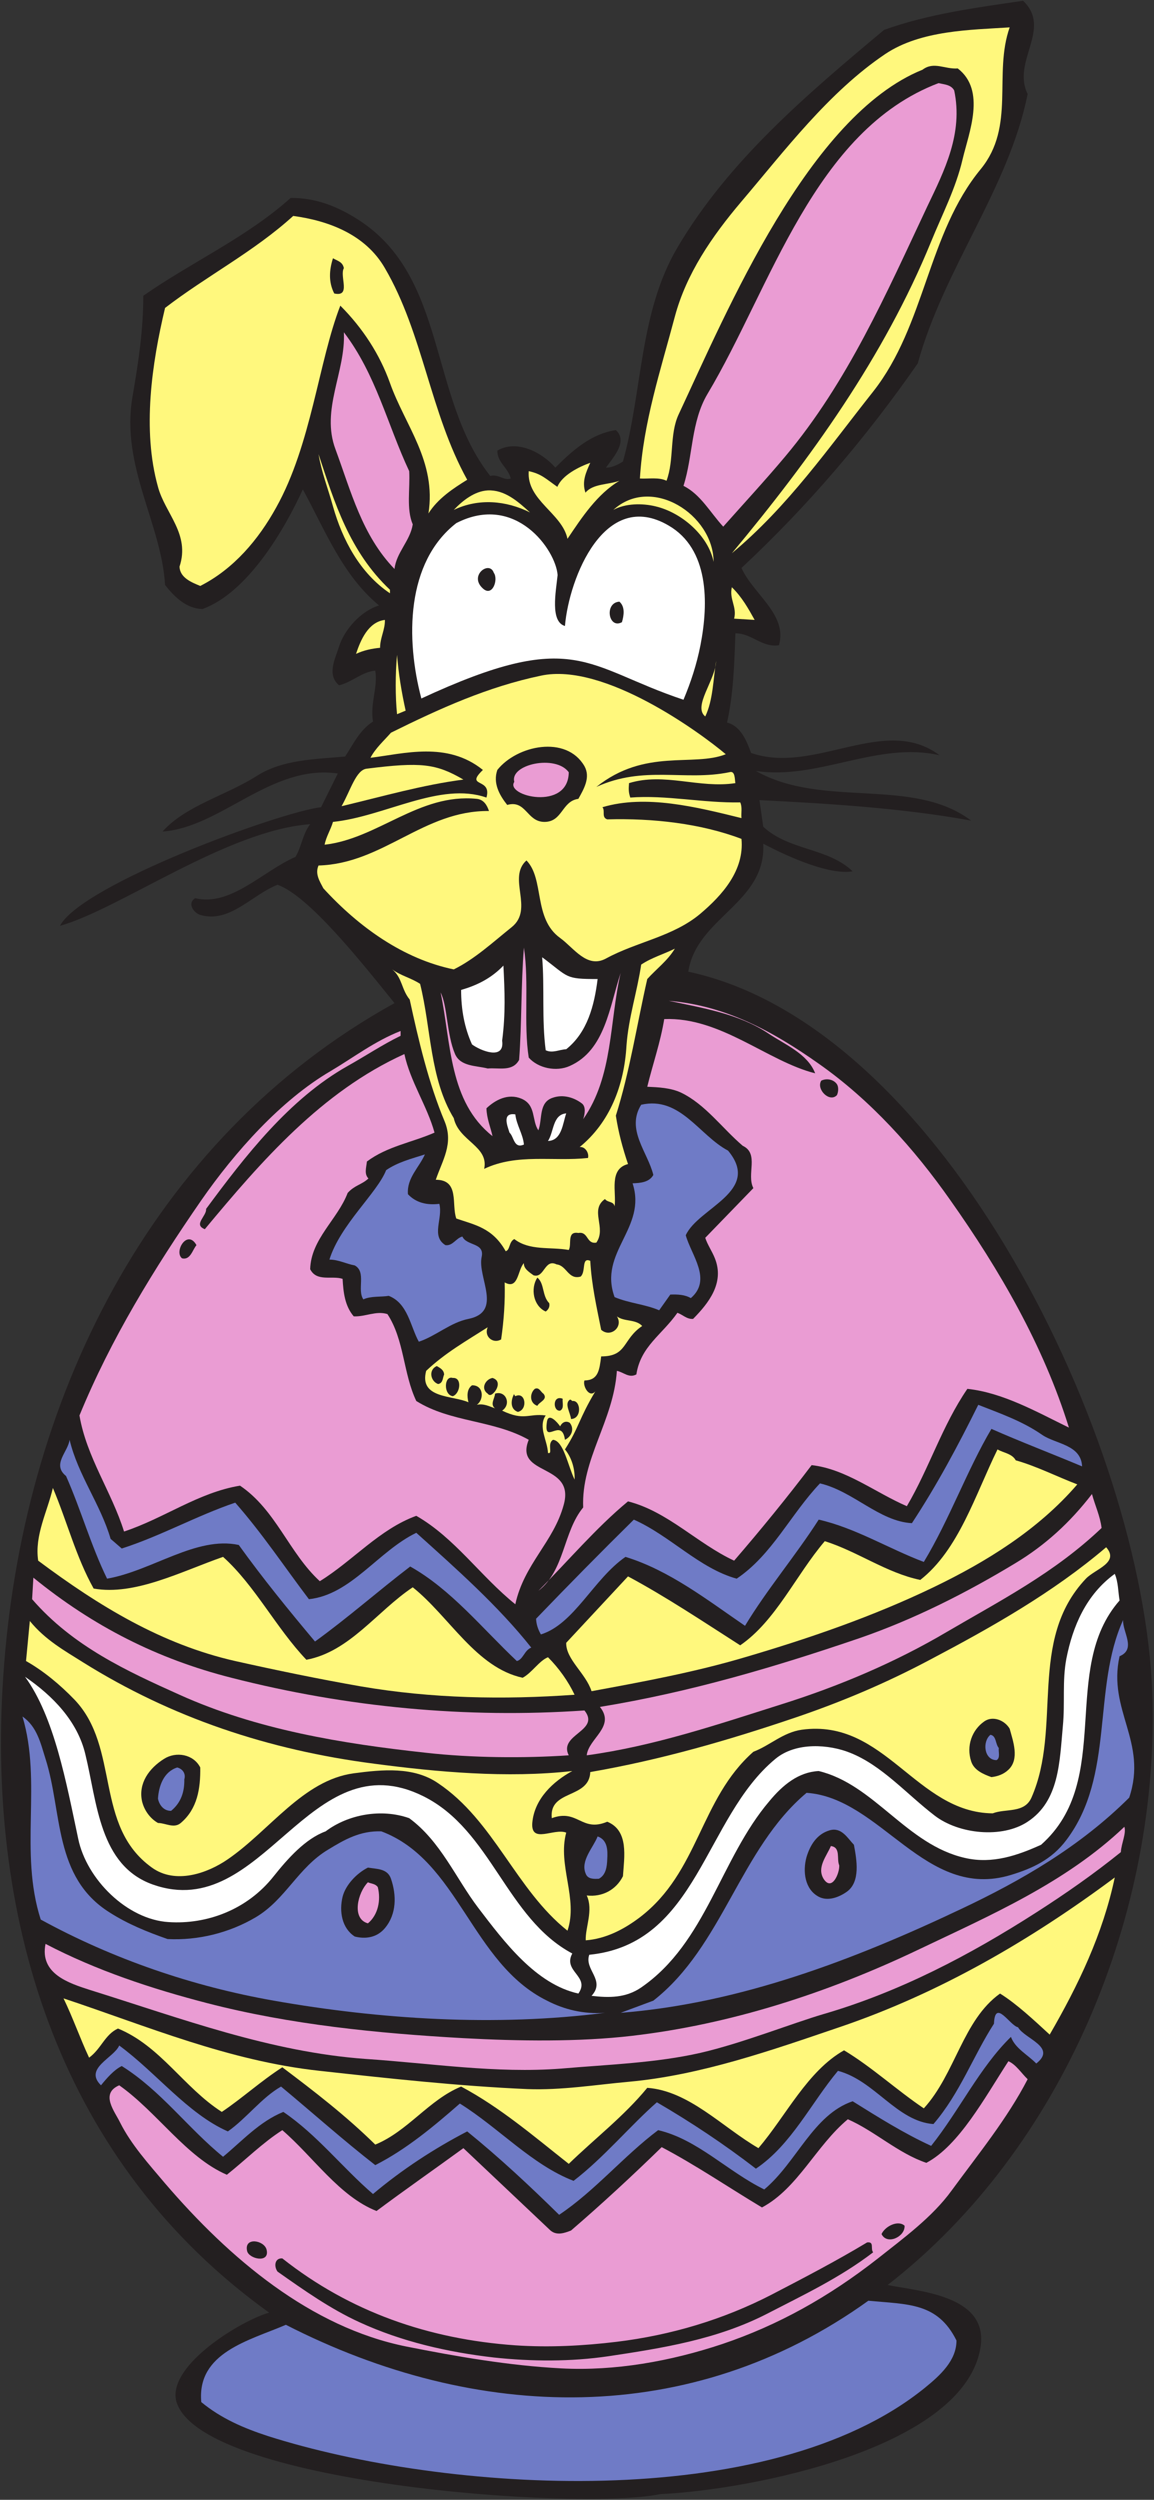
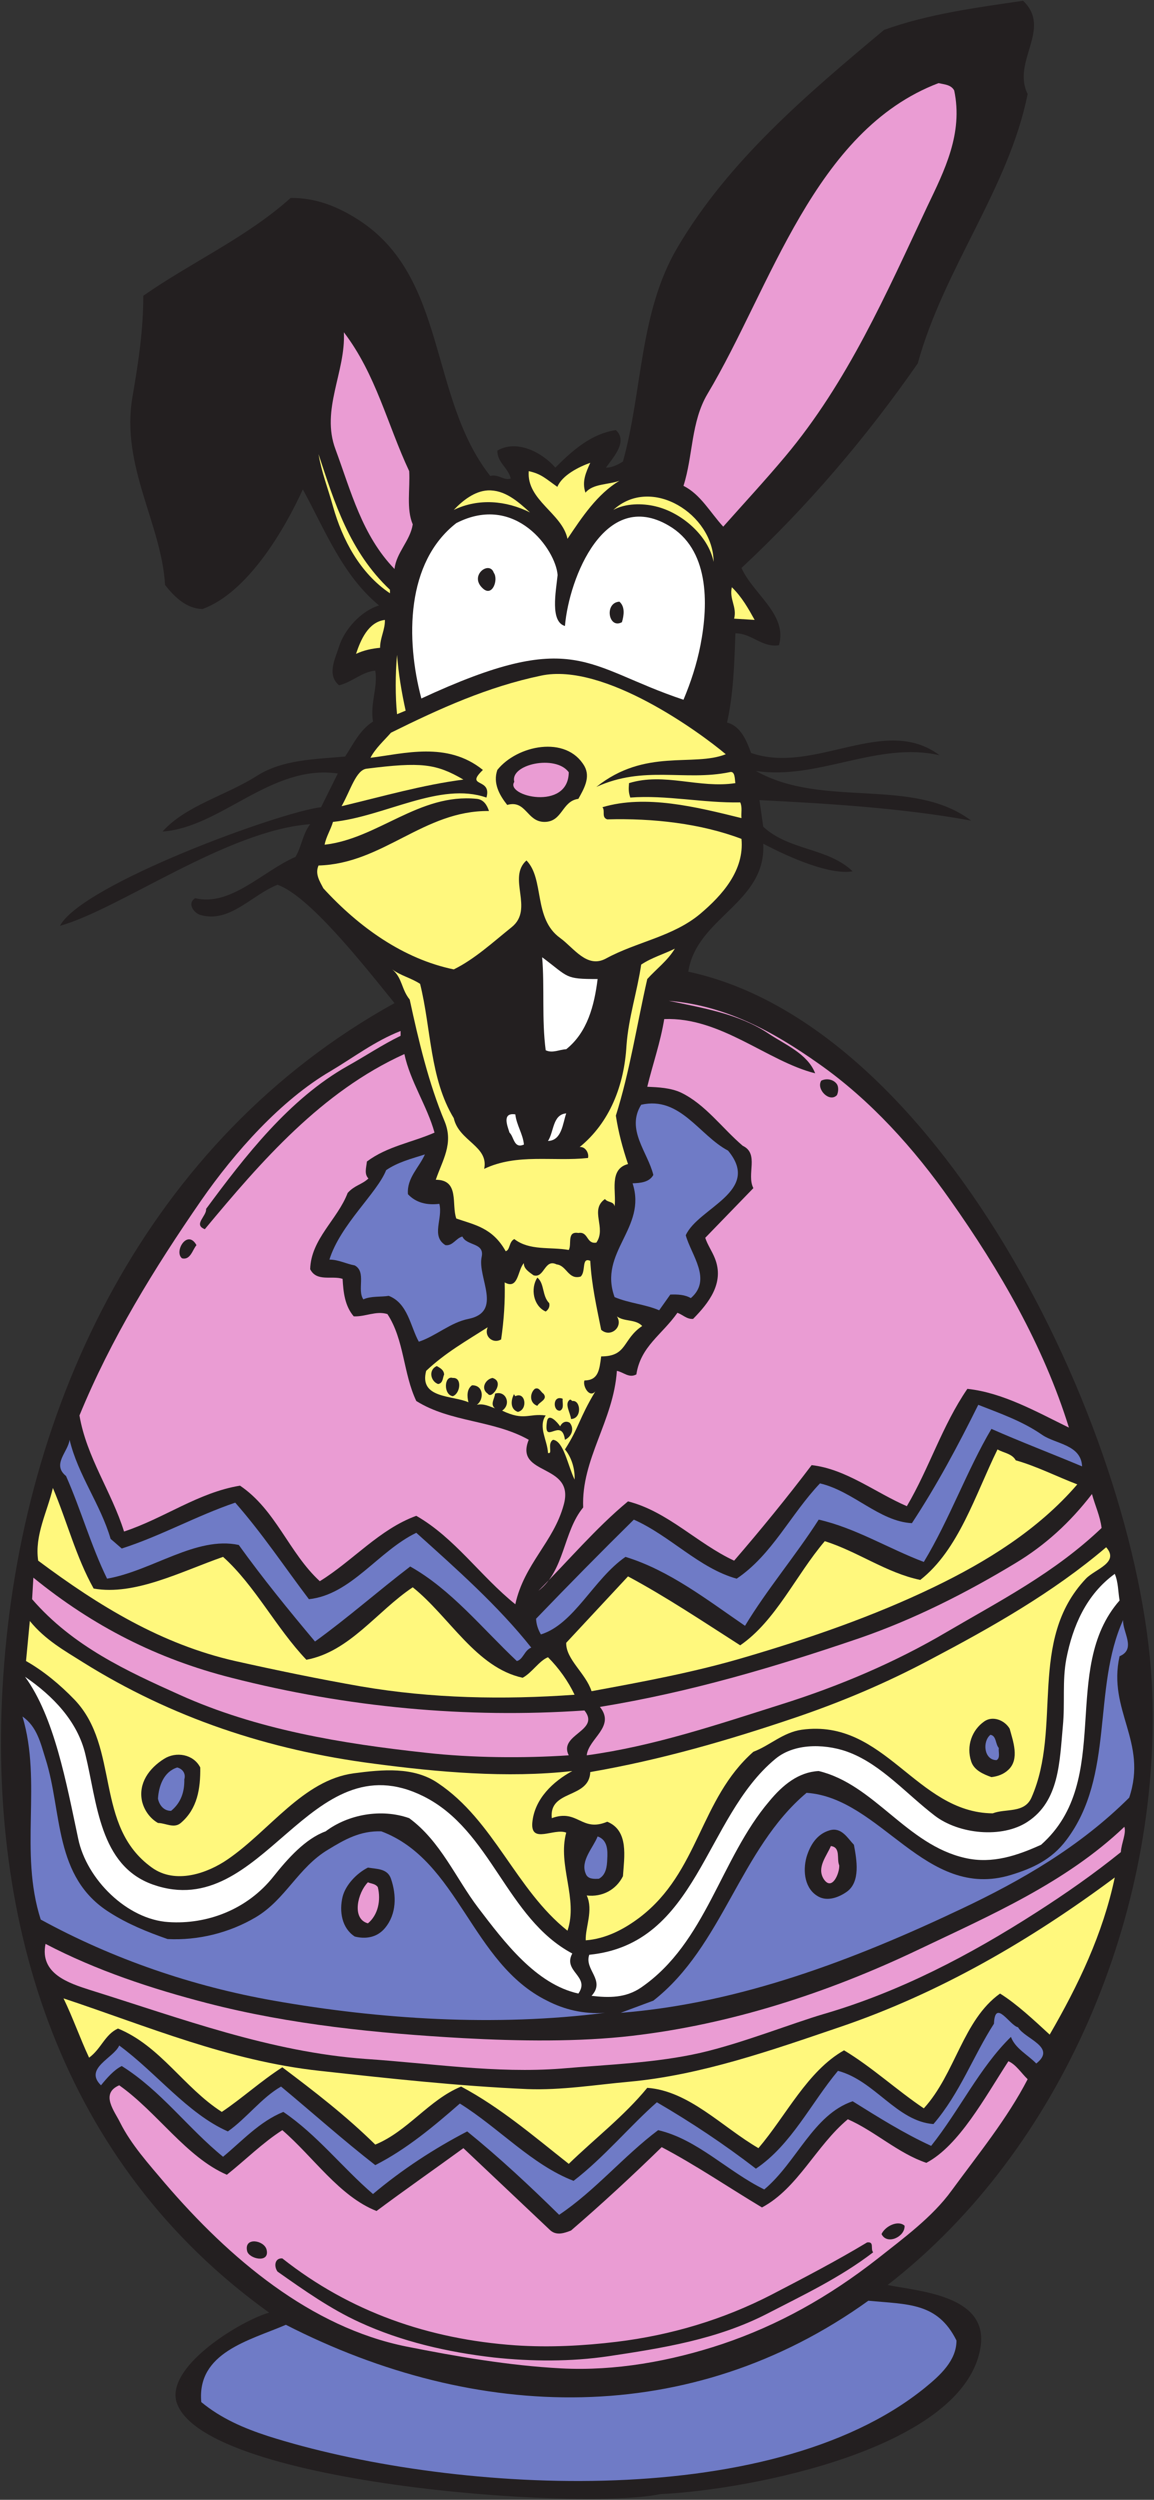
<svg xmlns="http://www.w3.org/2000/svg" viewBox="0 0 437.333 946.667" height="946.667" width="437.333" xml:space="preserve" id="svg2" version="1.1">
  <rect x="0" y="0" width="437.333" height="946.667" fill="#333333" stroke="none" />
  <defs id="defs6" />
  <g transform="matrix(1.333,0,0,-1.333,0,946.667)" id="g10">
    <g transform="scale(0.1)" id="g12">
      <path id="path14" style="fill:#231f20;fill-opacity:1;fill-rule:evenodd;stroke:none" d="m 2908.64,7099.6 c 83.52,-79.92 -33.12,-172.08 12.96,-264.96 -54,-268.56 -237.6,-493.92 -312.48,-765.36 -146.16,-210.24 -313.92,-406.8 -501.12,-581.04 33.12,-74.16 131.76,-132.48 106.56,-219.6 -48.96,-7.2 -77.76,34.56 -123.84,33.84 -2.88,-86.4 -5.76,-173.52 -23.76,-253.44 39.6,-10.08 56.16,-53.28 68.4,-86.4 181.44,-62.64 379.44,110.88 535.68,-6.48 -176.4,40.32 -345.6,-71.28 -522,-44.64 191.52,-108 444.96,-15.12 612,-141.12 -192.24,35.28 -401.04,48.24 -601.92,58.32 l 10.8,-75.6 c 73.44,-68.4 183.6,-59.04 254.16,-126.72 -64.08,-10.8 -176.4,37.44 -254.16,78.48 8.64,-169.2 -189.36,-208.8 -213.12,-363.6 C 2684.72,4185.76 3249.92,3003.52 3275.84,2293.6 3298.88,1669.36 3023.12,997.602 2523.44,610.238 2612,592.238 2806.4,581.441 2788.4,438.879 2749.52,147.281 2132.48,27.762 1877.6,16.238 1642.16,-32.719 553.52,47.922 500.238,284.078 480.801,386.32 689.602,510.879 765.199,531.762 175.52,954.398 -38.32,1633.36 9.199,2338.24 60.32,3115.12 423.199,3866.08 1121.6,4252 c -99.36,123.12 -244.799,305.28 -332.639,336.24 -73.441,-28.8 -136.082,-110.16 -219.602,-85.68 -18.718,5.76 -38.16,33.12 -14.398,47.52 100.801,-24.48 192.238,77.04 285.121,117.36 17.277,28.8 20.156,64.8 41.758,92.88 -236.16,-17.28 -541.442,-241.2 -711.36,-288.72 62.641,118.08 627.122,324 742.321,336.96 l 47.519,95.76 c -189.359,27.36 -331.922,-153.36 -498.242,-164.88 66.242,74.16 180.723,102.24 268.563,158.4 72.718,46.08 162.718,46.8 250.558,54.72 23.041,34.56 40.321,74.16 79.201,99.36 -8.64,52.56 14.4,96.48 6.48,144.72 -38.16,-3.6 -66.24,-33.12 -102.958,-41.76 -36,30.24 -10.082,77.04 0,110.16 15.117,48.24 62.638,101.52 113.758,116.64 -104.399,86.4 -153.36,213.84 -216.719,329.76 C 808.398,5596.24 704,5418.4 575.84,5371.6 c -44.641,0.72 -79.199,33.12 -106.559,68.4 -10.082,173.52 -126,337.68 -92.883,532.8 16.563,97.2 30.961,187.92 30.961,288.72 138.243,96.48 291.602,164.16 419.039,277.92 73.442,0.72 136.082,-25.92 192.242,-61.92 254.16,-162.72 199.44,-504.72 375.12,-727.92 23.04,6.48 38.88,-14.4 58.32,-7.2 -7.92,31.68 -38.16,44.64 -38.16,79.2 54.72,32.4 126.72,-4.32 164.88,-48.24 51.12,51.12 103.68,96.48 172.08,106.56 35.28,-32.4 -7.92,-77.76 -28.08,-106.56 15.12,-0.72 33.84,7.92 48.24,17.28 56.16,201.6 46.08,423.36 154.8,607.68 145.44,246.96 368.64,435.6 587.52,618.48 126,45.36 262.08,63.36 395.28,82.8" />
-       <path id="path16" style="fill:#fff87d;fill-opacity:1;fill-rule:evenodd;stroke:none" d="m 2870.48,7024 c -46.8,-133.2 17.28,-280.8 -82.08,-402.48 -151.92,-184.32 -156.96,-442.8 -306,-632.16 -126.72,-159.84 -241.92,-326.16 -401.76,-459.36 223.2,267.84 432.72,558 566.64,885.6 31.68,77.76 69.84,150.48 89.28,233.28 18,76.32 67.68,195.84 -13.68,258.48 -36.72,-2.88 -67.68,20.88 -100.08,-3.6 -323.28,-130.32 -555.84,-685.44 -693.36,-979.2 -26.64,-56.88 -12.24,-129.6 -34.56,-188.64 -21.6,10.8 -50.4,5.04 -75.6,6.48 9.36,159.12 59.04,308.16 99.36,460.08 32.4,120.96 104.4,226.8 189.36,326.88 123.12,144.72 248.4,311.04 408.96,419.04 101.52,67.68 241.92,68.4 353.52,75.6" />
      <path id="path18" style="fill:#ea9cd3;fill-opacity:1;fill-rule:evenodd;stroke:none" d="m 2712.8,6844.72 c 25.92,-122.4 -28.08,-228.24 -76.32,-329.04 -116.64,-247.68 -226.08,-498.96 -404.64,-711.36 -56.16,-66.96 -118.8,-134.64 -175.68,-198.72 -36.72,39.6 -64.08,91.44 -113.04,115.92 27.36,84.96 20.88,181.44 68.4,261.36 180,300.96 302.4,748.08 656.64,882.72 15.84,-3.6 36,-4.32 44.64,-20.88" />
      <path id="path20" style="fill:#ea9cd3;fill-opacity:1;fill-rule:evenodd;stroke:none" d="m 1163.36,5763.28 c 2.88,-50.4 -8.64,-107.28 10.08,-151.2 -7.2,-46.8 -46.8,-79.92 -51.84,-126.72 -92.16,95.04 -123.838,221.04 -167.76,339.84 -42.481,113.04 29.519,220.32 23.762,332.64 91.438,-119.52 123.838,-262.8 185.758,-394.56" />
      <path id="path22" style="fill:#fff87d;fill-opacity:1;fill-rule:evenodd;stroke:none" d="m 1108.64,5426.32 v -10.08 c -85.68,57.6 -135.359,152.64 -161.999,246.96 -13.68,49.68 -32.403,96.48 -41.039,148.32 45.359,-137.52 87.839,-276.48 203.038,-385.2" />
      <path id="path24" style="fill:#fff87d;fill-opacity:1;fill-rule:evenodd;stroke:none" d="m 1678.16,5787.04 c -12.24,-27.36 -24.48,-53.28 -13.68,-84.96 20.88,25.92 64.8,22.32 96.48,33.84 -63.36,-38.16 -106.56,-103.68 -147.6,-164.88 -15.12,72.72 -116.64,109.44 -110.16,192.24 36,-7.92 47.52,-20.88 81.36,-44.64 13.68,33.12 61.2,56.88 93.6,68.4" />
      <path id="path26" style="fill:#fff87d;fill-opacity:1;fill-rule:evenodd;stroke:none" d="m 1506.8,5645.92 c -67.68,33.84 -146.16,41.04 -216.72,7.2 25.2,26.64 59.04,53.28 96.48,55.44 47.52,2.16 84.96,-30.24 120.24,-62.64" />
      <path id="path28" style="fill:#fff87d;fill-opacity:1;fill-rule:evenodd;stroke:none" d="m 2028.8,5505.52 c -15.12,74.88 -91.44,140.4 -164.88,157.68 -38.16,9.36 -86.4,8.64 -120.24,-10.08 108.72,99.36 284.4,-12.96 285.12,-147.6" />
      <path id="path30" style="fill:#fff87d;fill-opacity:1;fill-rule:evenodd;stroke:none" d="m 2145.44,5340.64 -58.32,3.6 c 8.64,33.84 -14.4,54.72 -6.48,89.28 28.8,-28.08 46.8,-60.48 64.8,-92.88" />
      <path id="path32" style="fill:#fff87d;fill-opacity:1;fill-rule:evenodd;stroke:none" d="m 1094.24,5340.64 c 0.72,-28.08 -13.68,-50.4 -13.68,-79.2 -23.76,-2.16 -46.8,-7.2 -68.4,-17.28 12.96,38.88 34.56,90.72 82.08,96.48" />
      <path id="path34" style="fill:#fff87d;fill-opacity:1;fill-rule:evenodd;stroke:none" d="m 1153.28,5082.88 -24.48,-10.08 c -5.04,49.68 -5.04,113.76 0,168.48 4.32,-54.72 12.96,-106.56 24.48,-158.4" />
-       <path id="path36" style="fill:#fff87d;fill-opacity:1;fill-rule:evenodd;stroke:none" d="m 2005.04,5066.32 c -36,28.8 28.8,102.24 30.96,157.68 -8.64,-53.28 -8.64,-110.88 -30.96,-157.68" />
      <path id="path38" style="fill:#ea9cd3;fill-opacity:1;fill-rule:evenodd;stroke:none" d="m 1616.96,4907.92 c -0.72,-111.6 -182.16,-67.68 -154.8,-27.36 -13.68,49.68 117.36,78.48 154.8,27.36" />
      <path id="path40" style="fill:#fff87d;fill-opacity:1;fill-rule:evenodd;stroke:none" d="m 1317.44,4887.04 c -116.64,-15.12 -231.12,-48.24 -346.319,-75.6 25.918,46.08 41.039,102.96 71.279,106.56 154.8,19.44 197.28,14.4 275.04,-30.96" />
-       <path id="path42" style="fill:#ea9cd3;fill-opacity:1;fill-rule:evenodd;stroke:none" d="m 1503.2,4097.2 c 26.64,-30.24 78.48,-41.04 116.64,-23.76 100.8,44.64 113.04,169.2 144.72,264.24 -32.4,-138.96 -20.88,-293.04 -106.56,-415.44 4.32,12.96 8.64,35.28 -3.6,44.64 -21.6,16.56 -52.56,26.64 -82.08,16.56 -41.76,-12.96 -29.52,-60.48 -41.76,-92.88 -19.44,28.8 -5.76,72 -48.24,90 -38.16,15.84 -74.16,-3.6 -99.36,-27.36 0.72,-28.8 11.52,-53.28 17.28,-79.2 -124.56,98.64 -117.36,264.24 -147.6,408.24 19.44,-37.44 17.28,-119.52 41.04,-174.96 15.84,-36 59.76,-32.4 92.88,-41.04 31.68,2.88 70.56,-10.08 89.28,24.48 7.92,105.84 5.04,213.12 13.68,318.96 15.12,-100.08 -1.44,-216.72 13.68,-312.48" />
      <path id="path44" style="fill:#fff87d;fill-opacity:1;fill-rule:evenodd;stroke:none" d="m 1840.16,4320.4 c -29.52,-129.6 -49.68,-262.8 -89.28,-388.08 7.2,-47.52 19.44,-92.88 34.56,-137.52 -55.44,-14.4 -32.4,-79.92 -38.16,-120.24 -2.88,15.12 -19.44,10.08 -27.36,20.88 -44.64,-31.68 5.04,-81.36 -24.48,-123.84 -28.8,-5.04 -22.32,32.4 -51.12,27.36 -33.84,5.76 -18,-32.4 -27.36,-48.24 -53.28,9.36 -110.88,-2.88 -154.8,30.96 -15.84,-7.92 -11.52,-30.96 -24.48,-34.56 -37.44,66.96 -88.56,74.88 -140.4,92.88 -14.4,39.6 10.08,110.16 -58.32,110.16 18.72,55.44 51.12,102.24 25.2,165.6 -45.36,108 -74.16,229.68 -99.36,346.32 -23.76,28.8 -20.88,61.92 -49.68,85.68 24.48,-18 54,-24.48 79.2,-41.04 31.68,-127.44 27.36,-269.28 95.76,-381.6 14.4,-65.52 100.08,-79.2 86.4,-144 93.6,44.64 196.56,20.16 295.2,30.96 3.6,13.68 -7.92,33.12 -23.76,30.96 85.68,69.84 126.72,174.96 133.2,288.72 5.76,79.2 30.24,151.92 41.76,229.68 30.24,20.16 64.08,29.52 95.76,45.36 -20.88,-34.56 -52.56,-57.6 -78.48,-86.4" />
      <path id="path46" style="fill:#ffffff;fill-opacity:1;fill-rule:evenodd;stroke:none" d="m 1699.04,4320.4 c -9.36,-74.88 -28.8,-151.2 -89.28,-199.44 -19.44,-0.72 -38.88,-12.24 -58.32,-2.88 -11.52,87.84 -2.88,176.4 -10.08,264.24 77.04,-57.6 63.36,-61.92 157.68,-61.92" />
-       <path id="path48" style="fill:#ffffff;fill-opacity:1;fill-rule:evenodd;stroke:none" d="m 1427.6,4145.44 c 7.92,-57.6 -62.64,-28.08 -85.68,-10.8 -21.6,47.52 -30.96,99.36 -30.96,154.8 44.64,12.96 84.96,32.4 120.24,69.12 3.6,-73.44 6.48,-135.36 -3.6,-213.12" />
      <path id="path50" style="fill:#6f7bc6;fill-opacity:1;fill-rule:evenodd;stroke:none" d="m 2069.84,3832.96 c 96.48,-115.92 -84.96,-162 -120.24,-240.48 15.84,-56.88 75.6,-126 14.4,-178.56 -17.28,10.08 -37.44,10.8 -58.32,10.08 L 1874,3379.36 c -40.32,17.28 -86.4,20.16 -126.72,37.44 -46.8,128.16 92.88,195.84 51.12,323.28 22.32,0.72 47.52,2.88 59.04,23.76 -15.84,64.8 -78.48,128.88 -34.56,199.44 110.88,25.2 164.88,-87.12 246.96,-130.32" />
      <path id="path52" style="fill:#ffffff;fill-opacity:1;fill-rule:evenodd;stroke:none" d="m 1609.76,3938.8 c -10.08,-28.8 -12.24,-77.04 -51.84,-78.48 17.28,26.64 12.96,74.88 51.84,78.48" />
      <path id="path54" style="fill:#ffffff;fill-opacity:1;fill-rule:evenodd;stroke:none" d="m 1465.04,3935.92 c 3.6,-30.96 21.6,-55.44 24.48,-85.68 -28.8,-12.96 -28.08,22.32 -41.04,33.84 -5.76,18.72 -22.32,57.6 16.56,51.84" />
      <path id="path56" style="fill:#6f7bc6;fill-opacity:1;fill-rule:evenodd;stroke:none" d="m 1159.76,3709.12 c 23.04,-24.48 54,-31.68 89.28,-27.36 10.8,-41.76 -24.48,-91.44 17.28,-117.36 20.88,-2.88 30.24,20.16 48.24,24.48 12.24,-27.36 64.08,-16.56 54.72,-58.32 -12.24,-58.32 61.2,-155.52 -37.44,-175.68 -51.12,-10.08 -92.88,-48.96 -141.12,-64.8 -23.76,42.48 -30.96,109.44 -85.68,130.32 -19.44,-3.6 -51.12,0 -72,-10.08 -18.72,27.36 9.36,77.76 -24.48,96.48 -24.478,4.32 -46.08,16.56 -72.001,16.56 30.961,99.36 135.361,188.64 161.281,254.16 33.84,23.04 72,32.4 110.16,44.64 -16.56,-37.44 -51.84,-66.96 -48.24,-113.04" />
      <path id="path58" style="fill:#6f7bc6;fill-opacity:1;fill-rule:evenodd;stroke:none" d="m 2963.36,3025.12 c 38.16,-25.92 110.16,-27.36 113.04,-89.28 -85.68,36 -176.4,70.56 -257.76,106.56 -69.12,-116.64 -118.8,-256.32 -192.24,-378 -100.8,38.16 -194.4,96.48 -298.8,120.24 -65.52,-102.24 -146.88,-198 -209.52,-301.68 -107.28,73.44 -215.28,157.68 -339.84,195.84 -90.72,-62.64 -145.44,-190.8 -240.48,-220.32 -7.92,13.68 -12.96,28.08 -13.68,44.64 92.16,95.76 184.32,189.36 277.92,281.52 103.68,-46.08 185.76,-138.24 292.32,-167.76 100.8,67.68 153.36,182.88 236.88,270.72 95.04,-22.32 168.48,-108 261.36,-113.04 72,109.44 131.76,221.76 188.64,336.24 61.92,-24.48 125.28,-46.08 182.16,-85.68" />
      <path id="path60" style="fill:#6f7bc6;fill-opacity:1;fill-rule:evenodd;stroke:none" d="m 314.48,2729.92 31.68,-27.36 c 110.16,35.28 212.399,92.88 322.559,130.32 77.761,-88.56 139.679,-182.16 209.519,-274.32 120.242,12.96 196.562,136.08 305.282,188.64 113.76,-102.24 233.28,-208.08 326.88,-326.16 -19.44,-7.2 -23.04,-33.84 -41.04,-38.16 -98.64,92.88 -186.48,203.04 -303.12,268.56 -91.44,-69.84 -177.842,-146.16 -270.72,-213.12 -75.598,90 -148.321,179.28 -216.719,274.32 -120.961,25.92 -246.242,-73.44 -374.403,-95.76 -46.078,94.32 -74.16,195.84 -116.636,291.6 -41.043,33.12 5.758,68.4 10.078,102.96 23.762,-100.08 87.84,-182.88 116.64,-281.52" />
      <path id="path62" style="fill:#fff87d;fill-opacity:1;fill-rule:evenodd;stroke:none" d="m 2887.76,2953.12 c 60.48,-17.28 116.64,-46.08 174.96,-68.4 -110.88,-128.88 -259.2,-220.32 -408.96,-292.32 -172.08,-82.8 -352.08,-144.72 -535.68,-198.72 -143.28,-42.48 -288,-69.12 -436.32,-96.48 -16.56,51.12 -73.44,90.72 -72,137.52 l 175.68,188.64 c 108.72,-58.32 213.12,-128.16 318.96,-195.84 101.52,69.84 157.68,198.72 240.48,295.92 93.6,-29.52 174.96,-90 271.44,-110.16 109.44,85.68 156.24,241.92 219.6,370.8 17.28,-10.08 41.04,-11.52 51.84,-30.96" />
      <path id="path64" style="fill:#fff87d;fill-opacity:1;fill-rule:evenodd;stroke:none" d="m 266.238,2588.8 c 117.364,-20.88 249.844,48.96 367.922,90 90.719,-81.36 150.481,-201.6 236.879,-292.32 123.121,23.04 200.881,138.24 302.401,205.92 104.4,-83.52 180,-228.24 312.48,-257.04 26.64,14.4 46.8,48.24 72,58.32 30.96,-30.96 57.6,-68.4 75.6,-106.56 -202.32,-14.4 -406.08,-10.8 -607.68,23.76 -119.52,20.88 -241.199,46.08 -357.121,72 -209.52,47.52 -387.36,156.24 -560.16,285.12 -10.797,72 25.921,138.24 41.761,206.64 40.321,-95.04 65.52,-195.84 115.918,-285.84" />
      <path id="path66" style="fill:#ea9cd3;fill-opacity:1;fill-rule:evenodd;stroke:none" d="m 3131.84,2760.88 c -134.64,-128.16 -288.72,-206.64 -439.92,-295.2 -147.6,-87.12 -308.16,-154.8 -470.88,-205.92 -182.16,-57.6 -362.88,-118.8 -552.96,-144.72 5.04,48.24 82.8,81.36 37.44,137.52 256.32,41.76 498.96,113.76 739.44,195.84 154.08,53.28 302.4,128.16 442.8,213.12 83.52,50.4 154.08,114.48 216.72,195.84 8.64,-32.4 23.04,-61.92 27.36,-96.48" />
      <path id="path68" style="fill:#ffffff;fill-opacity:1;fill-rule:evenodd;stroke:none" d="m 3182.96,2554.96 c -171.36,-195.12 -15.12,-509.76 -223.2,-694.08 -65.52,-29.52 -137.52,-55.44 -216,-37.44 -166.32,37.44 -257.76,208.8 -416.16,246.96 -57.6,-2.88 -102.24,-39.6 -140.4,-85.68 -139.68,-164.16 -179.28,-401.76 -364.32,-529.2 -43.92,-30.24 -92.16,-29.52 -141.12,-23.76 41.04,44.64 -21.6,74.16 -6.48,116.64 309.6,30.96 326.16,388.8 529.2,556.56 59.04,48.96 153.36,41.04 212.4,17.28 90.72,-36 159.84,-116.64 240.48,-178.56 68.4,-52.56 191.52,-65.52 264.24,-17.28 90,59.04 90.72,169.92 100.08,271.44 6.48,66.24 -2.16,127.44 10.08,192.24 18,91.44 56.16,181.44 137.52,240.48 10.08,-23.76 9.36,-50.4 13.68,-75.6" />
      <path id="path70" style="fill:#ea9cd3;fill-opacity:1;fill-rule:evenodd;stroke:none" d="m 657.922,2335.36 c 329.039,-84.24 668.158,-115.92 1003.678,-92.88 46.8,-58.32 -74.88,-67.68 -44.64,-127.44 -127.44,-8.64 -277.92,-7.2 -405.36,7.2 -239.041,25.92 -480.959,65.52 -701.28,164.88 -149.039,66.96 -303.121,137.52 -419.039,271.44 l 3.598,61.2 C 264.801,2481.52 447.68,2388.64 657.922,2335.36" />
      <path id="path72" style="fill:#ffffff;fill-opacity:1;fill-rule:evenodd;stroke:none" d="m 242.48,2118.64 c 33.84,-137.52 39.598,-316.8 192.239,-370.8 314.64,-110.88 442.801,414 769.681,250.56 192.96,-96.48 234.72,-346.32 422.64,-446.4 -28.08,-51.12 51.84,-64.8 17.28,-113.76 -120.96,26.64 -210.96,146.88 -285.12,244.08 -63.36,83.52 -106.56,188.64 -195.84,254.16 -79.2,28.08 -173.52,10.8 -237.598,-37.44 -57.602,-20.88 -108,-77.76 -147.602,-127.44 -75.601,-95.76 -190.801,-137.52 -298.801,-130.32 -118.078,7.2 -233.277,121.68 -257.039,236.88 -33.84,159.12 -67.679,345.6 -151.199,460.08 79.918,-54.72 149.039,-126.72 171.359,-219.6" />
      <path id="path74" style="fill:#6f7bc6;fill-opacity:1;fill-rule:evenodd;stroke:none" d="m 2839.52,2135.92 c -1.44,-11.52 5.04,-28.8 -6.48,-34.56 -35.28,0 -41.04,52.56 -17.28,72 17.28,-2.88 13.68,-25.92 23.76,-37.44" />
      <path id="path76" style="fill:#6f7bc6;fill-opacity:1;fill-rule:evenodd;stroke:none" d="m 524,2046.64 c 0.719,-35.28 -9.359,-66.24 -37.441,-89.28 -20.161,-0.72 -33.84,15.84 -37.438,34.56 2.16,35.28 15.84,76.32 54.719,88.56 14.398,-3.6 25.199,-16.56 20.16,-33.84" />
      <path id="path78" style="fill:#ea9cd3;fill-opacity:1;fill-rule:evenodd;stroke:none" d="m 3186.56,1840 c -77.76,-62.64 -156.24,-117.36 -240.48,-171.36 -188.64,-120.96 -387.36,-225.36 -604.8,-288.72 -88.56,-25.92 -231.12,-82.8 -349.92,-110.16 -126.72,-28.8 -261.36,-33.12 -395.28,-44.64 -185.76,-14.4 -372.24,15.12 -556.56,27.36 -270.719,19.44 -524.879,115.2 -783.36,195.84 -60.48,19.44 -144,46.08 -126.719,131.04 144.719,-75.6 301.68,-127.44 460.079,-168.48 236.878,-61.2 483.84,-85.68 727.92,-99.36 159.12,-8.64 329.04,-10.8 478.08,6.48 280.8,32.4 556.56,121.68 813.6,244.08 205.2,97.92 420.48,190.8 587.52,349.92 5.76,-19.44 -8.64,-46.8 -10.08,-72" />
      <path id="path80" style="fill:#6f7bc6;fill-opacity:1;fill-rule:evenodd;stroke:none" d="m 1726.4,1819.84 c -0.72,-20.88 -3.6,-44.64 -23.76,-55.44 -14.4,-0.72 -31.68,-1.44 -37.44,14.4 -15.84,36.72 21.6,74.16 33.84,105.84 28.8,-10.08 28.8,-40.32 27.36,-64.8" />
      <path id="path82" style="fill:#ea9cd3;fill-opacity:1;fill-rule:evenodd;stroke:none" d="m 2385.92,1802.56 c 1.44,-22.32 -20.88,-75.6 -44.64,-38.16 -19.44,32.4 8.64,64.08 20.88,92.88 28.8,-3.6 15.84,-36.72 23.76,-54.72" />
      <path id="path84" style="fill:#fff87d;fill-opacity:1;fill-rule:evenodd;stroke:none" d="m 2984.24,1321.6 c -43.92,40.32 -93.6,87.12 -141.12,116.64 -105.84,-75.6 -126.72,-227.52 -216.72,-326.16 -77.04,51.84 -147.6,117.36 -226.8,164.88 -104.4,-59.04 -164.16,-185.04 -243.36,-277.921 -102.96,59.761 -197.28,162.721 -316.08,171.361 -66.24,-80.64 -149.04,-144 -223.2,-216.002 -99.36,78.482 -195.12,160.562 -306,219.602 -91.44,-37.44 -151.2,-126.72 -244.08,-164.88 -84.239,82.8 -174.239,151.92 -264.239,219.6 -59.762,-38.16 -115.922,-89.28 -172.082,-126.72 -108,69.12 -174.239,187.2 -295.2,236.88 -37.437,-17.28 -47.519,-57.6 -82.078,-82.8 -25.922,55.44 -46.082,113.76 -72.722,168.48 238.32,-79.2 469.441,-177.84 728.64,-205.92 196.561,-21.6 393.841,-43.2 590.401,-51.84 96.48,-3.6 192.96,12.24 288.72,20.88 205.2,18.72 406.8,90 597.6,154.8 282.96,95.76 543.6,246.96 783.36,425.52 -33.84,-160.56 -103.68,-306 -185.04,-446.4" />
      <path id="path86" style="fill:#ea9cd3;fill-opacity:1;fill-rule:evenodd;stroke:none" d="m 1074.08,1740.64 c 9.36,-37.44 0.72,-79.2 -28.08,-102.96 -47.52,12.96 -28.8,87.84 0,116.64 9.36,-4.32 20.88,-3.6 28.08,-13.68" />
      <path id="path88" style="fill:#6f7bc6;fill-opacity:1;fill-rule:evenodd;stroke:none" d="m 2894.24,1342.48 c 18.72,-33.12 111.6,-56.16 51.84,-102.96 -24.48,25.2 -59.76,42.48 -72,75.6 -89.28,-87.12 -146.88,-209.52 -226.8,-309.6 -77.04,35.28 -150.48,81.36 -223.2,126.72 -112.32,-38.16 -159.12,-173.521 -251.28,-250.56 -104.4,51.121 -190.08,142.56 -301.68,168.48 -97.2,-72.719 -180,-172.801 -281.52,-240.48 -84.24,82.8 -169.92,162.718 -261.36,236.88 C 1233.92,997.602 1142.48,937.84 1060.4,868.719 974,942.879 901.281,1037.2 805.52,1102 737.84,1074.64 688.16,1019.2 634.16,974.559 c -100.078,81.361 -176.398,187.921 -288,257.761 -22.32,-10.8 -43.199,-35.28 -59.039,-54.72 -49.68,48.24 36.719,77.76 51.84,113.04 105.121,-77.04 194.398,-193.68 308.879,-244.08 53.281,37.44 96.48,96.48 151.199,127.44 89.281,-74.16 177.121,-152.64 267.841,-223.199 87.84,44.64 165.6,109.439 240.48,174.959 110.88,-69.12 205.2,-174.24 323.28,-219.6 85.68,65.52 162.72,158.4 236.88,223.2 96.48,-56.16 190.8,-118.8 281.52,-188.641 100.8,67.681 156.24,185.761 233.28,277.921 104.4,-27.36 167.04,-143.28 271.44,-151.2 75.6,87.84 113.04,193.68 172.08,285.12 2.88,72.72 45.36,-5.76 68.4,-10.08" />
      <path id="path90" style="fill:#6f7bc6;fill-opacity:1;fill-rule:evenodd;stroke:none" d="M 2719.28,452.559 C 2719.28,395.68 2673.2,353.922 2630,318.641 2184.32,-42.801 1263.44,21.281 761.602,181.121 693.199,203.441 629.121,230.801 572.238,277.602 559.281,418.719 709.039,452.559 812.719,497.199 1354.88,220 1963.28,202.719 2468.72,565.602 c 111.6,-10.801 196.56,-4.321 250.56,-113.043" />
-       <path id="path92" style="fill:#fff87d;fill-opacity:1;fill-rule:evenodd;stroke:none" d="m 1094.24,6340 c 108.72,-185.76 128.16,-410.4 234,-601.2 -39.6,-24.48 -83.52,-53.28 -110.16,-95.76 23.04,148.32 -66.24,249.12 -109.44,370.8 -28.8,80.64 -77.04,155.52 -141.12,219.6 -61.918,-159.12 -82.079,-393.84 -182.161,-573.12 -50.398,-91.44 -120.961,-174.96 -216,-223.2 -24.48,10.08 -57.597,23.04 -59.039,54.72 30.961,92.88 -41.039,151.2 -61.199,226.8 -45.359,162 -17.281,351.36 20.16,508.32 118.078,90.72 252.719,159.84 364.321,261.36 101.519,-13.68 205.918,-53.28 260.638,-148.32 z m -116.638,0 c -12.961,-23.04 21.597,-82.8 -27.364,-72 -16.558,32.4 -14.398,66.24 -3.597,100.08 C 960.32,6360.16 974,6358 977.602,6340" />
      <path id="path94" style="fill:#ffffff;fill-opacity:1;fill-rule:evenodd;stroke:none" d="m 1585.28,5468.08 c -5.04,-48.24 -21.6,-132.48 20.88,-144.72 11.52,136.8 113.04,392.4 295.2,285.12 113.76,-66.24 113.76,-218.16 90,-339.84 -10.8,-54.72 -27.36,-105.12 -48.24,-154.8 -280.8,93.6 -307.44,206.64 -745.2,3.6 -44.64,168.48 -43.92,386.64 99.36,498.24 168.48,86.4 282.96,-76.32 288,-147.6 z m 182.88,-133.92 c -38.16,-20.88 -51.12,55.44 -7.2,58.32 16.56,-14.4 12.96,-38.88 7.2,-58.32 z m -364.32,140.4 c 13.68,-18.72 -3.6,-69.84 -30.96,-44.64 -41.04,36.72 18.72,80.64 30.96,44.64" />
      <path id="path96" style="fill:#fff87d;fill-opacity:1;fill-rule:evenodd;stroke:none" d="m 2063.36,4959.04 c -92.88,-36.72 -228.96,18 -367.92,-92.88 135.36,61.92 251.28,15.84 378,41.76 17.28,5.76 15.12,-20.88 17.28,-30.96 -102.96,-15.84 -201.6,30.96 -302.4,0 -1.44,-17.28 -1.44,-25.92 3.6,-41.04 101.52,7.92 208.08,-15.84 312.48,-13.68 6.48,-12.96 2.16,-30.24 3.6,-44.64 -128.16,31.68 -272.16,67.68 -395.28,30.96 8.64,-10.08 -3.6,-28.8 13.68,-34.56 129.6,3.6 265.68,-11.52 381.6,-55.44 8.64,-90 -55.44,-160.56 -116.64,-212.4 -77.76,-65.52 -181.44,-79.92 -268.56,-127.44 -54,-29.52 -91.44,30.24 -130.32,58.32 -77.04,55.44 -43.92,167.04 -95.76,220.32 -55.44,-49.68 22.32,-137.52 -41.76,-189.36 -54.72,-43.92 -105.12,-90.72 -164.88,-120.24 -143.28,29.52 -270,120.24 -370.799,230.4 -10.082,19.44 -24.48,41.04 -13.679,64.8 183.598,5.04 298.798,156.96 484.558,154.8 -5.76,17.28 -15.12,32.4 -34.56,34.56 -164.16,16.56 -280.8,-113.04 -432.721,-130.32 4.32,23.04 17.281,42.48 23.762,64.8 146.879,15.12 304.559,115.2 436.319,69.12 16.56,57.6 -63.36,27.36 -10.08,78.48 -101.52,82.08 -224.64,46.08 -319.68,34.56 14.4,27.36 37.44,47.52 58.32,71.28 139.68,69.12 275.04,130.32 426.24,162 180,38.88 455.76,-164.16 525.6,-223.2 z M 1661.6,4925.2 c 18,-32.4 -2.16,-65.52 -17.28,-92.88 -47.52,-6.48 -44.64,-65.52 -96.48,-65.52 -50.4,0 -51.84,63.36 -105.84,48.24 -22.32,28.08 -41.04,61.92 -28.08,99.36 55.44,69.84 195.84,100.08 247.68,10.8" />
      <path id="path98" style="fill:#fff87d;fill-opacity:1;fill-rule:evenodd;stroke:none" d="m 1678.16,3519.76 c 3.6,-67.68 18,-131.04 30.96,-195.84 26.64,-23.76 64.08,8.64 44.64,38.16 20.88,-15.84 53.28,-7.2 72,-27.36 -56.88,-38.16 -41.76,-86.4 -116.64,-86.4 -5.04,-38.88 -7.92,-67.68 -47.52,-68.4 -5.76,-15.12 13.68,-51.12 30.96,-30.96 -46.8,-77.76 -46.08,-102.24 -86.4,-164.88 18.72,-22.32 28.8,-55.44 27.36,-85.68 -19.44,40.32 -30.96,109.44 -61.2,113.04 -18,-10.8 0.72,-41.76 -14.4,-37.44 -1.44,35.28 -28.8,74.16 -6.48,106.56 -49.68,6.48 -60.48,-16.56 -123.84,13.68 27.36,18.72 10.08,58.32 -20.16,48.24 -0.72,-13.68 -15.12,-30.24 0,-41.76 -16.56,5.76 -32.4,14.4 -51.84,10.08 20.88,14.4 20.16,56.16 -13.68,55.44 -15.12,-10.8 -14.4,-31.68 -10.08,-48.24 -45.36,20.16 -141.12,10.08 -120.24,89.28 54,51.12 115.2,85.68 174.96,123.84 -11.52,-25.92 15.12,-48.24 38.16,-34.56 7.92,54.72 11.52,107.28 10.08,162 39.6,-22.32 36.72,36.72 54.72,54.72 -1.44,-15.84 16.56,-26.64 27.36,-34.56 30.96,-9.36 30.96,48.24 65.52,30.96 28.8,-2.88 33.12,-44.64 68.4,-34.56 15.84,14.4 1.44,56.16 27.36,44.64 z m -85.68,-470.16 c 5.04,10.8 15.84,17.28 27.36,10.08 13.68,-16.56 5.76,-38.88 -13.68,-48.24 -9.36,66.96 -61.92,-19.44 -51.12,51.84 4.32,26.64 30.24,-2.88 37.44,-13.68 z m -30.96,349.92 c 2.16,-10.08 -2.16,-18 -10.08,-23.76 -35.28,15.84 -43.92,65.52 -23.76,96.48 20.88,-17.28 12.96,-51.84 33.84,-72.72 z m -298.8,-202.32 c -4.32,-9.36 -2.88,-25.2 -17.28,-27.36 -21.6,7.92 -28.08,40.32 -3.6,51.12 10.8,-6.48 19.44,-10.8 20.88,-23.76 z m 24.48,-10.08 c 27.36,2.16 21.6,-44.64 0,-51.84 -27.36,4.32 -24.48,59.76 0,51.84 z m 120.24,-38.16 c -5.04,-5.76 -13.68,-15.84 -20.88,-6.48 -20.88,14.4 -6.48,41.04 13.68,44.64 20.88,-6.48 16.56,-25.2 7.2,-38.16 z m 57.6,-13.68 c 28.8,14.4 36.72,-38.16 7.2,-44.64 -24.48,8.64 -18.72,37.44 -10.08,51.84 -1.44,-2.88 1.44,-5.04 2.88,-7.2 z m 79.92,7.2 c 13.68,-16.56 -11.52,-23.04 -17.28,-34.56 -23.04,7.92 -21.6,36 -7.2,48.24 12.24,5.76 16.56,-8.64 24.48,-13.68 z m 54.72,-14.4 c -1.44,-11.52 5.04,-27.36 -7.2,-33.84 -20.88,-2.88 -22.32,45.36 7.2,33.84 z m 27.36,-6.48 c 24.48,3.6 28.08,-50.4 -3.6,-51.12 -2.16,18.72 -19.44,43.2 -3.6,54.72 2.88,1.44 5.04,-2.16 7.2,-3.6" />
      <path id="path100" style="fill:#ea9cd3;fill-opacity:1;fill-rule:evenodd;stroke:none" d="m 1138.88,4159.12 c -51.84,-25.2 -100.08,-57.6 -150.482,-85.68 -166.32,-93.6 -292.316,-257.04 -402.476,-406.08 2.156,-20.16 -37.442,-44.64 -3.602,-57.6 160.559,192.96 331.918,390.96 567.36,497.52 16.56,-77.76 64.8,-147.6 85.68,-223.2 -64.08,-28.08 -134.64,-38.88 -192.24,-82.08 -2.16,-19.44 -7.92,-35.28 4.32,-48.24 -19.44,-18 -38.88,-18.72 -59.042,-41.04 C 959.602,3637.12 884,3581.68 881.84,3496 c 18.719,-36.72 61.922,-17.28 92.16,-27.36 2.16,-38.88 6.48,-77.04 31.68,-106.56 33.12,-1.44 63.36,16.56 95.76,6.48 48.24,-73.44 44.64,-168.48 82.08,-246.96 97.92,-61.2 218.16,-53.28 319.68,-110.16 -42.48,-104.4 133.2,-64.8 99.36,-185.04 -28.8,-105.84 -112.32,-167.04 -137.52,-282.24 -98.64,79.2 -172.08,188.64 -281.52,251.28 -105.12,-38.16 -180.72,-128.16 -274.321,-185.76 -87.84,80.64 -124.558,202.32 -226.801,271.44 -118.796,-19.44 -216,-92.88 -329.757,-130.32 -35.282,113.04 -106.559,210.96 -126.719,329.76 89.277,217.44 212.398,417.6 346.316,611.28 95.043,136.8 226.082,284.4 367.922,367.2 65.52,38.88 125.28,84.96 198.72,113.76 z M 558.559,3564.4 c -11.52,-13.68 -17.278,-43.2 -41.039,-37.44 -23.758,18.72 15.121,84.24 41.039,37.44" />
      <path id="path102" style="fill:#ea9cd3;fill-opacity:1;fill-rule:evenodd;stroke:none" d="m 2327.6,4079.92 c 146.88,-102.96 271.44,-241.2 374.4,-388.08 138.96,-196.56 264.24,-411.84 336.96,-645.84 -92.88,45.36 -187.92,99.36 -288.72,110.16 -72,-105.12 -108,-224.64 -172.08,-333.36 -90,38.88 -173.52,105.84 -270.72,116.64 -69.84,-92.16 -143.28,-182.16 -220.32,-271.44 -105.12,48.96 -188.64,139.68 -301.68,168.48 -91.44,-75.6 -169.92,-169.2 -254.88,-254.16 75.6,58.32 69.84,167.04 127.44,236.88 -5.76,137.52 86.4,246.24 95.76,388.08 18.72,-3.6 34.56,-21.6 55.44,-10.08 12.24,79.92 72.72,112.32 116.64,174.96 15.12,-5.04 26.64,-18.72 44.64,-17.28 43.92,44.64 90,102.24 61.92,172.08 -7.92,20.16 -21.6,39.6 -27.36,58.32 l 136.8,141.12 c -20.16,38.88 17.28,97.92 -30.24,120.24 -58.32,49.68 -106.56,118.08 -175.68,151.2 -29.52,13.68 -64.8,15.12 -95.76,16.56 15.84,64.8 37.44,126 48.24,192.24 160.56,6.48 293.76,-120.24 429.12,-154.08 -21.6,56.16 -87.12,82.08 -133.92,113.76 -83.52,55.44 -186.48,72 -282.24,92.16 161.28,-12.96 296.64,-87.12 426.24,-178.56 z m 51.84,-58.32 c 5.04,-7.92 4.32,-21.6 0,-30.96 -20.88,-22.32 -59.76,16.56 -44.64,41.04 14.4,7.2 34.56,4.32 44.64,-10.08" />
      <path id="path104" style="fill:#fff87d;fill-opacity:1;fill-rule:evenodd;stroke:none" d="m 236,2379.28 c 251.281,-156.96 526.32,-249.12 827.28,-288 180,-23.76 377.28,-41.76 563.76,-20.88 -53.28,-28.8 -108,-78.48 -113.76,-147.6 -4.32,-60.48 61.92,-13.68 96.48,-27.36 -25.2,-92.88 34.56,-187.2 3.6,-278.64 -146.88,116.64 -208.8,312.48 -367.92,419.04 -69.12,47.52 -158.4,38.88 -239.76,28.08 -144,-19.44 -238.321,-162 -357.84,-244.08 -58.32,-40.32 -149.039,-72 -216,-23.76 -165.602,118.8 -89.281,340.56 -220.32,477.36 -41.04,42.48 -87.84,81.36 -137.52,109.44 l 10.801,113.76 C 128.719,2442.64 183.441,2412.4 236,2379.28 Z m 333.359,-298.8 c 0.719,-59.76 -7.918,-117.36 -55.437,-157.68 -19.442,-16.56 -43.203,0 -64.801,0 -23.762,13.68 -39.601,37.44 -45.359,61.92 -10.801,51.12 20.16,93.6 62.636,120.24 33.84,21.6 83.524,13.68 102.961,-24.48" />
      <path id="path106" style="fill:#6f7bc6;fill-opacity:1;fill-rule:evenodd;stroke:none" d="m 129.441,2104.96 c 48.239,-151.2 22.321,-336.24 182.161,-436.32 51.839,-33.12 107.277,-55.44 164.878,-75.6 86.399,-4.32 174.961,17.28 250.559,61.92 84.961,50.4 120.242,141.12 205.922,192.24 46.078,28.08 90.719,54 151.199,51.84 220.32,-82.8 255.6,-374.4 470.88,-480.96 48.96,-25.2 103.68,-38.88 164.88,-34.56 -311.04,-39.6 -640.08,-18.72 -941.76,34.56 -229.68,40.32 -457.199,118.08 -662.398,230.4 -61.922,192.96 4.316,388.8 -51.84,576.72 41.758,-28.8 51.84,-77.04 65.519,-120.24 z M 1111.52,1764.4 c 15.84,-46.08 16.56,-100.08 -17.28,-140.4 -22.32,-26.64 -54.72,-31.68 -85.68,-23.76 -36.72,23.76 -44.638,71.28 -34.56,113.04 8.641,33.84 40.32,66.96 72,82.8 25.2,-4.32 55.44,-2.16 65.52,-31.68" />
      <path id="path108" style="fill:#6f7bc6;fill-opacity:1;fill-rule:evenodd;stroke:none" d="m 3182.96,2396.56 c -34.56,-154.08 80.64,-242.64 27.36,-401.76 -141.12,-140.4 -308.16,-236.16 -477.36,-316.08 -305.28,-144.72 -630,-268.56 -968.4,-295.2 l 92.88,34.56 c 198,154.8 245.52,430.56 435.6,590.4 212.4,-14.4 337.68,-307.44 581.04,-233.28 59.04,18 115.2,42.48 157.68,99.36 138.24,182.88 72.72,429.84 161.28,624.96 -2.16,-33.84 38.16,-82.8 -10.08,-102.96 z m -755.28,-535.68 c 7.92,-42.48 19.44,-105.84 -20.88,-133.92 -21.6,-15.12 -53.28,-27.36 -79.2,-13.68 -39.6,20.88 -46.08,72 -34.56,113.04 10.08,33.12 28.8,64.8 65.52,75.6 33.84,10.08 51.12,-22.32 69.12,-41.04" />
      <path id="path110" style="fill:#fff87d;fill-opacity:1;fill-rule:evenodd;stroke:none" d="m 3087.2,2616.88 c -166.32,-175.68 -66.24,-421.2 -154.8,-622.08 -20.16,-45.36 -73.44,-30.24 -110.16,-44.64 -218.16,2.16 -306,270 -542.88,237.6 -54,-7.92 -90,-44.64 -137.52,-62.64 -152.64,-134.64 -154.08,-341.28 -322.56,-470.16 -44.64,-33.84 -96.48,-61.2 -154.08,-65.52 -1.44,36.72 22.32,85.68 2.88,127.44 43.92,-5.04 83.52,15.84 102.96,54.72 3.6,54.72 17.28,129.6 -44.64,154.8 -73.44,-30.96 -83.52,37.44 -157.68,10.08 -8.64,82.08 106.56,54 109.44,131.04 200.16,34.56 391.68,90 581.04,154.08 131.76,44.64 258.48,97.92 384.48,164.88 174.96,92.16 349.92,190.8 501.12,319.68 38.88,-43.92 -31.68,-61.92 -57.6,-89.28 z m -216.72,-426.24 c 9.36,-34.56 28.8,-86.4 -3.6,-116.64 -13.68,-12.96 -30.24,-18.72 -48.24,-20.88 -22.32,7.92 -49.68,19.44 -57.6,44.64 -14.4,43.92 2.16,89.28 37.44,113.76 23.76,16.56 57.6,3.6 72,-20.88" />
      <path id="path112" style="fill:#ea9cd3;fill-opacity:1;fill-rule:evenodd;stroke:none" d="M 2921.6,1194.88 C 2864,1083.28 2780.48,981.039 2705.6,878.801 2650.88,803.199 2568.8,743.441 2496.08,685.84 2356.4,576.398 2211.68,495.762 2053.28,442.48 1906.4,393.52 1748.72,365.441 1596.08,373.359 1445.6,381.281 1298,407.199 1156.16,435.281 882.559,490 652.16,685.84 469.281,898.961 422.48,954.398 373.52,1008.4 341.84,1071.04 c -15.121,31.68 -58.32,82.8 -2.879,106.56 108,-76.32 190.801,-204.479 306,-254.159 52.559,41.758 102.238,91.439 157.68,126.719 88.558,-76.32 162,-187.922 267.839,-229.68 82.08,61.2 164.88,118.801 246.96,178.559 l 247.68,-234 c 18,-15.117 39.6,-7.199 58.32,0 87.84,75.602 173.52,154.801 257.76,236.881 97.2,-51.119 190.08,-114.479 285.12,-171.361 102.24,54.722 153.36,174.961 244.08,250.561 77.04,-33.84 142.56,-96.479 223.2,-123.839 92.88,48.959 166.32,185.759 233.28,288.719 21.6,-9.36 36.72,-33.84 54.72,-51.12 z M 2571.68,778.719 c 2.16,-30.957 -49.68,-56.16 -65.52,-23.758 10.8,23.039 47.52,40.32 65.52,23.758 z M 758,710.32 c 9.359,-39.601 -50.398,-25.922 -55.441,-3.601 -9.36,41.043 48.961,30.961 55.441,3.601 z m 1724.4,-7.199 C 2387.36,630.398 2282.96,581.441 2180,528.16 2038.16,455.441 1883.36,430.961 1730,407.922 c -108,-15.844 -218.16,-15.121 -326.16,-3.602 -131.76,15.121 -262.8,45.36 -381.6,100.078 -82.08,37.442 -157.681,90.723 -233.279,144 -10.801,15.122 -7.922,38.883 13.68,37.442 192.238,-151.918 416.159,-229.68 662.399,-246.961 96.48,-6.481 193.68,-1.438 288.72,10.082 153.36,18.719 301.68,62.641 439.92,133.918 91.44,47.519 182.88,95.043 271.44,148.32 21.6,2.879 8.64,-18 17.28,-28.078" />
    </g>
  </g>
</svg>